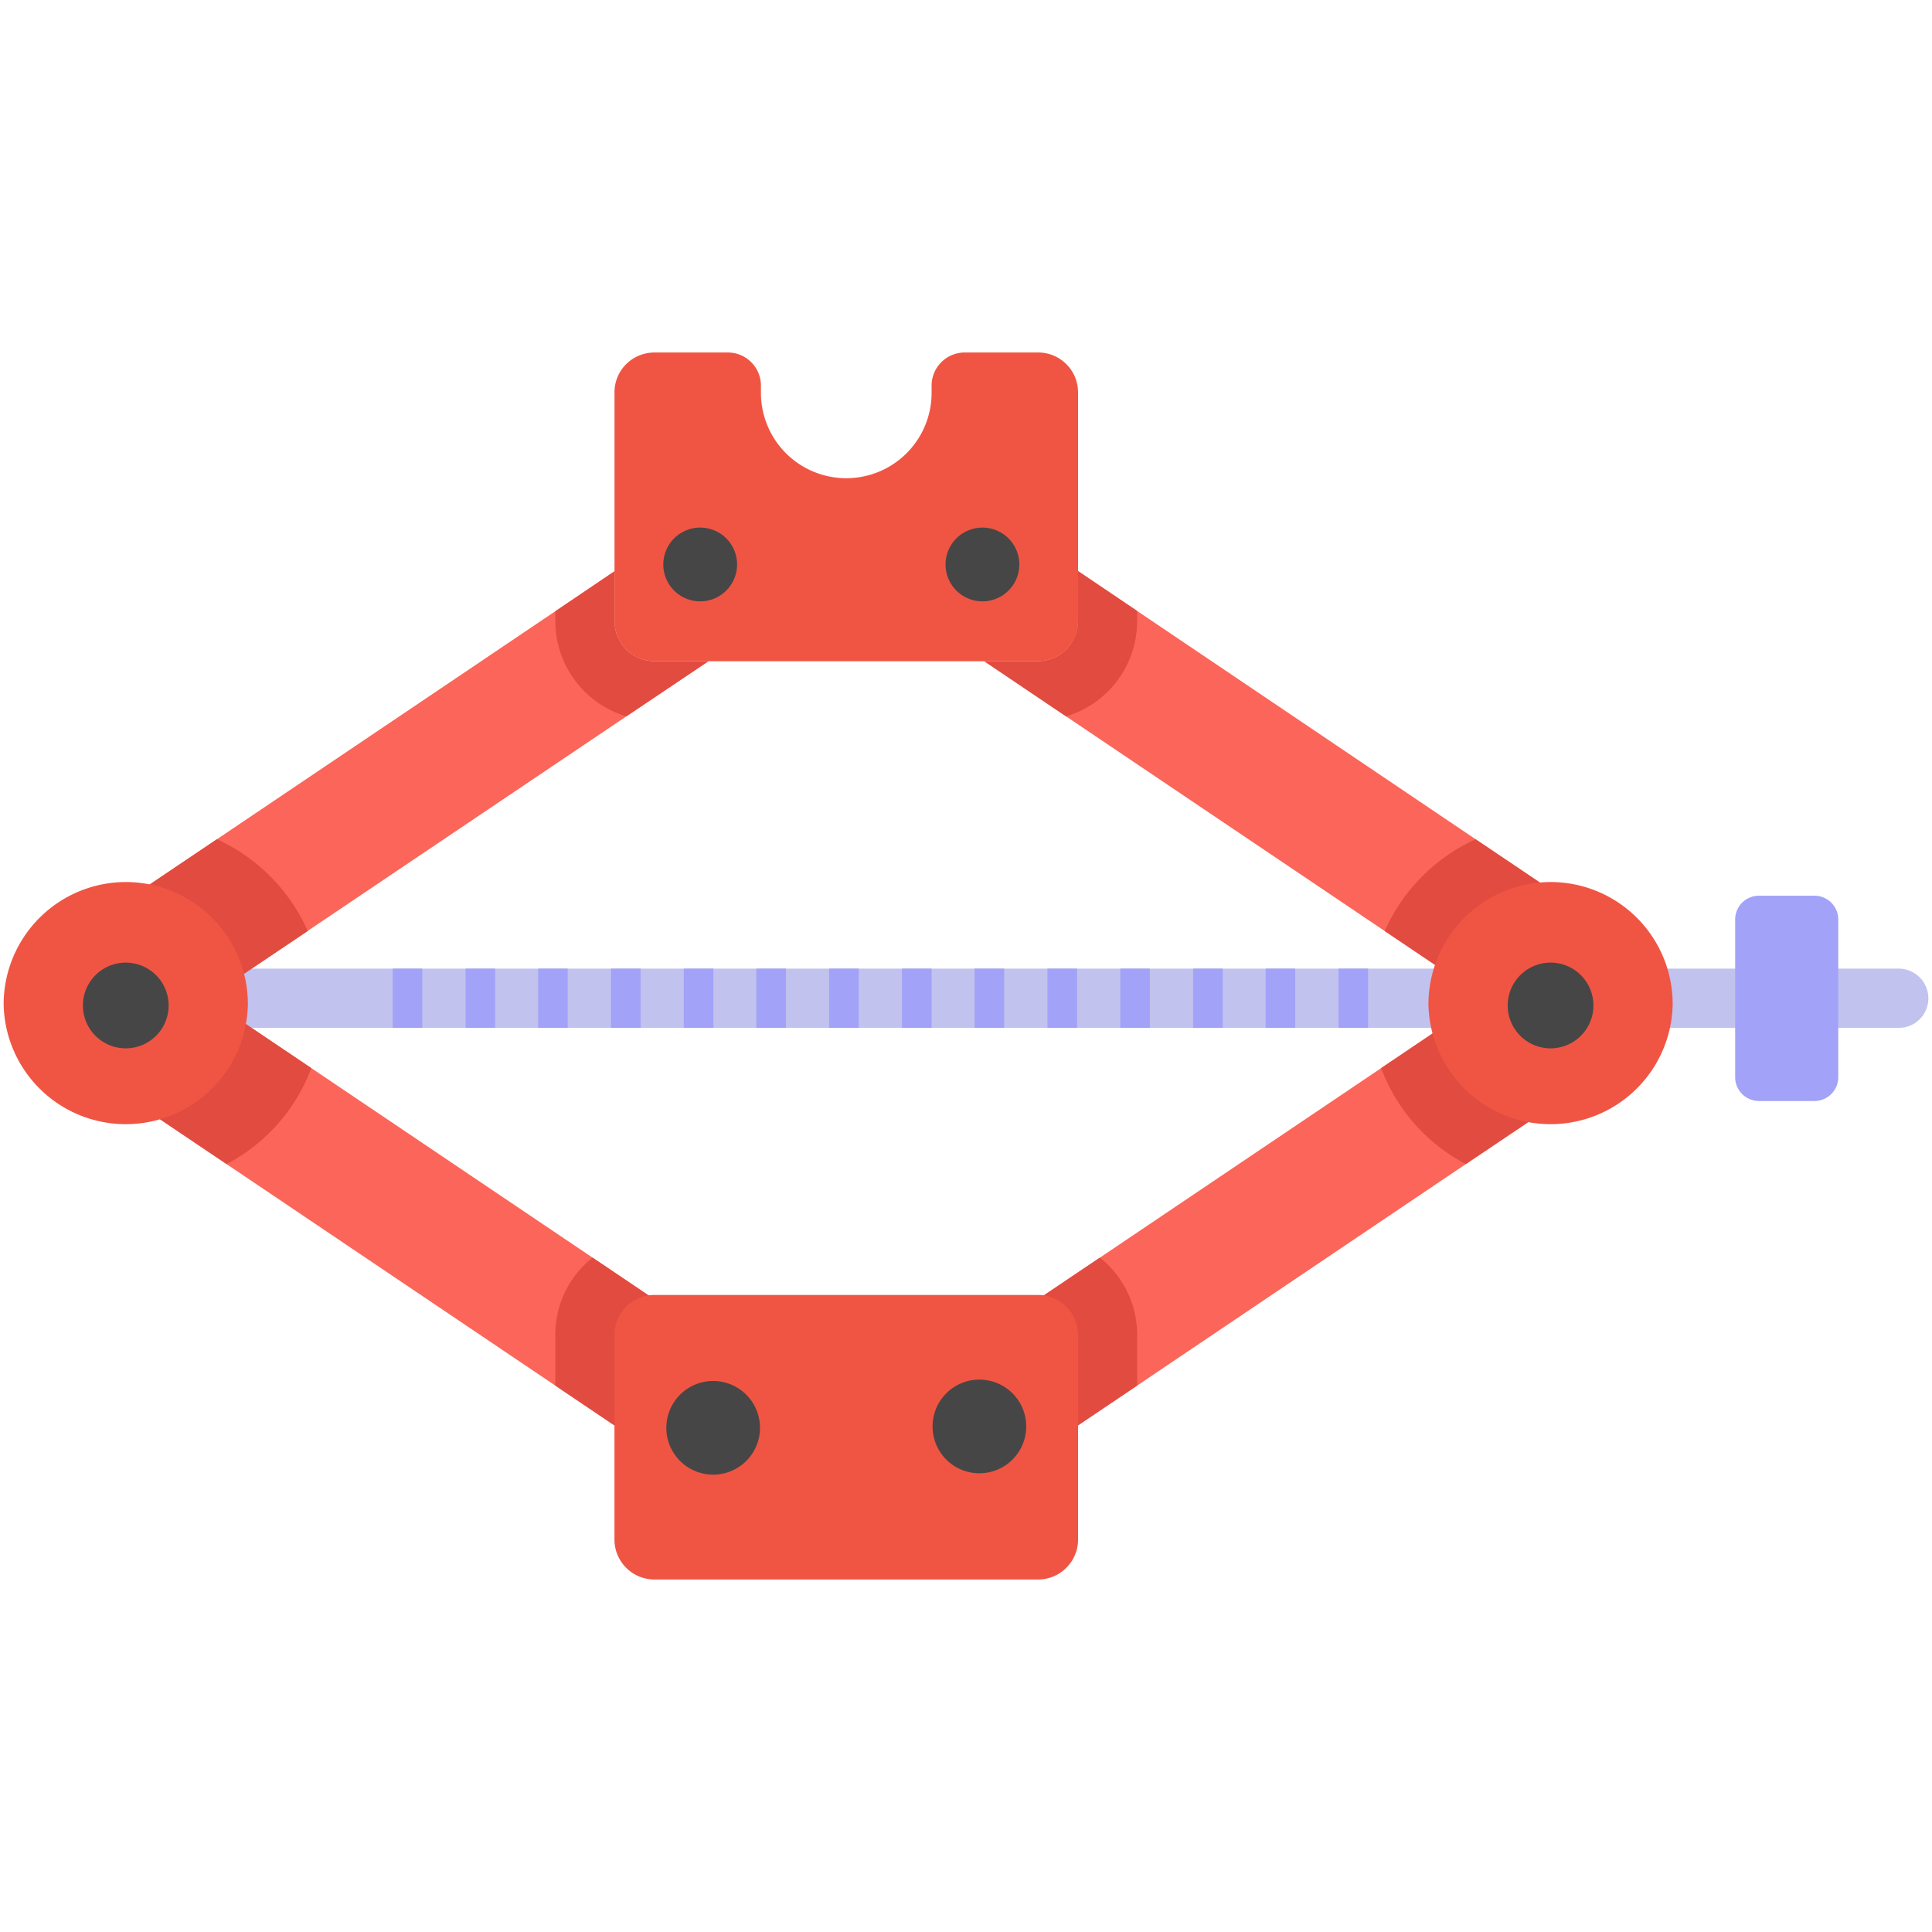
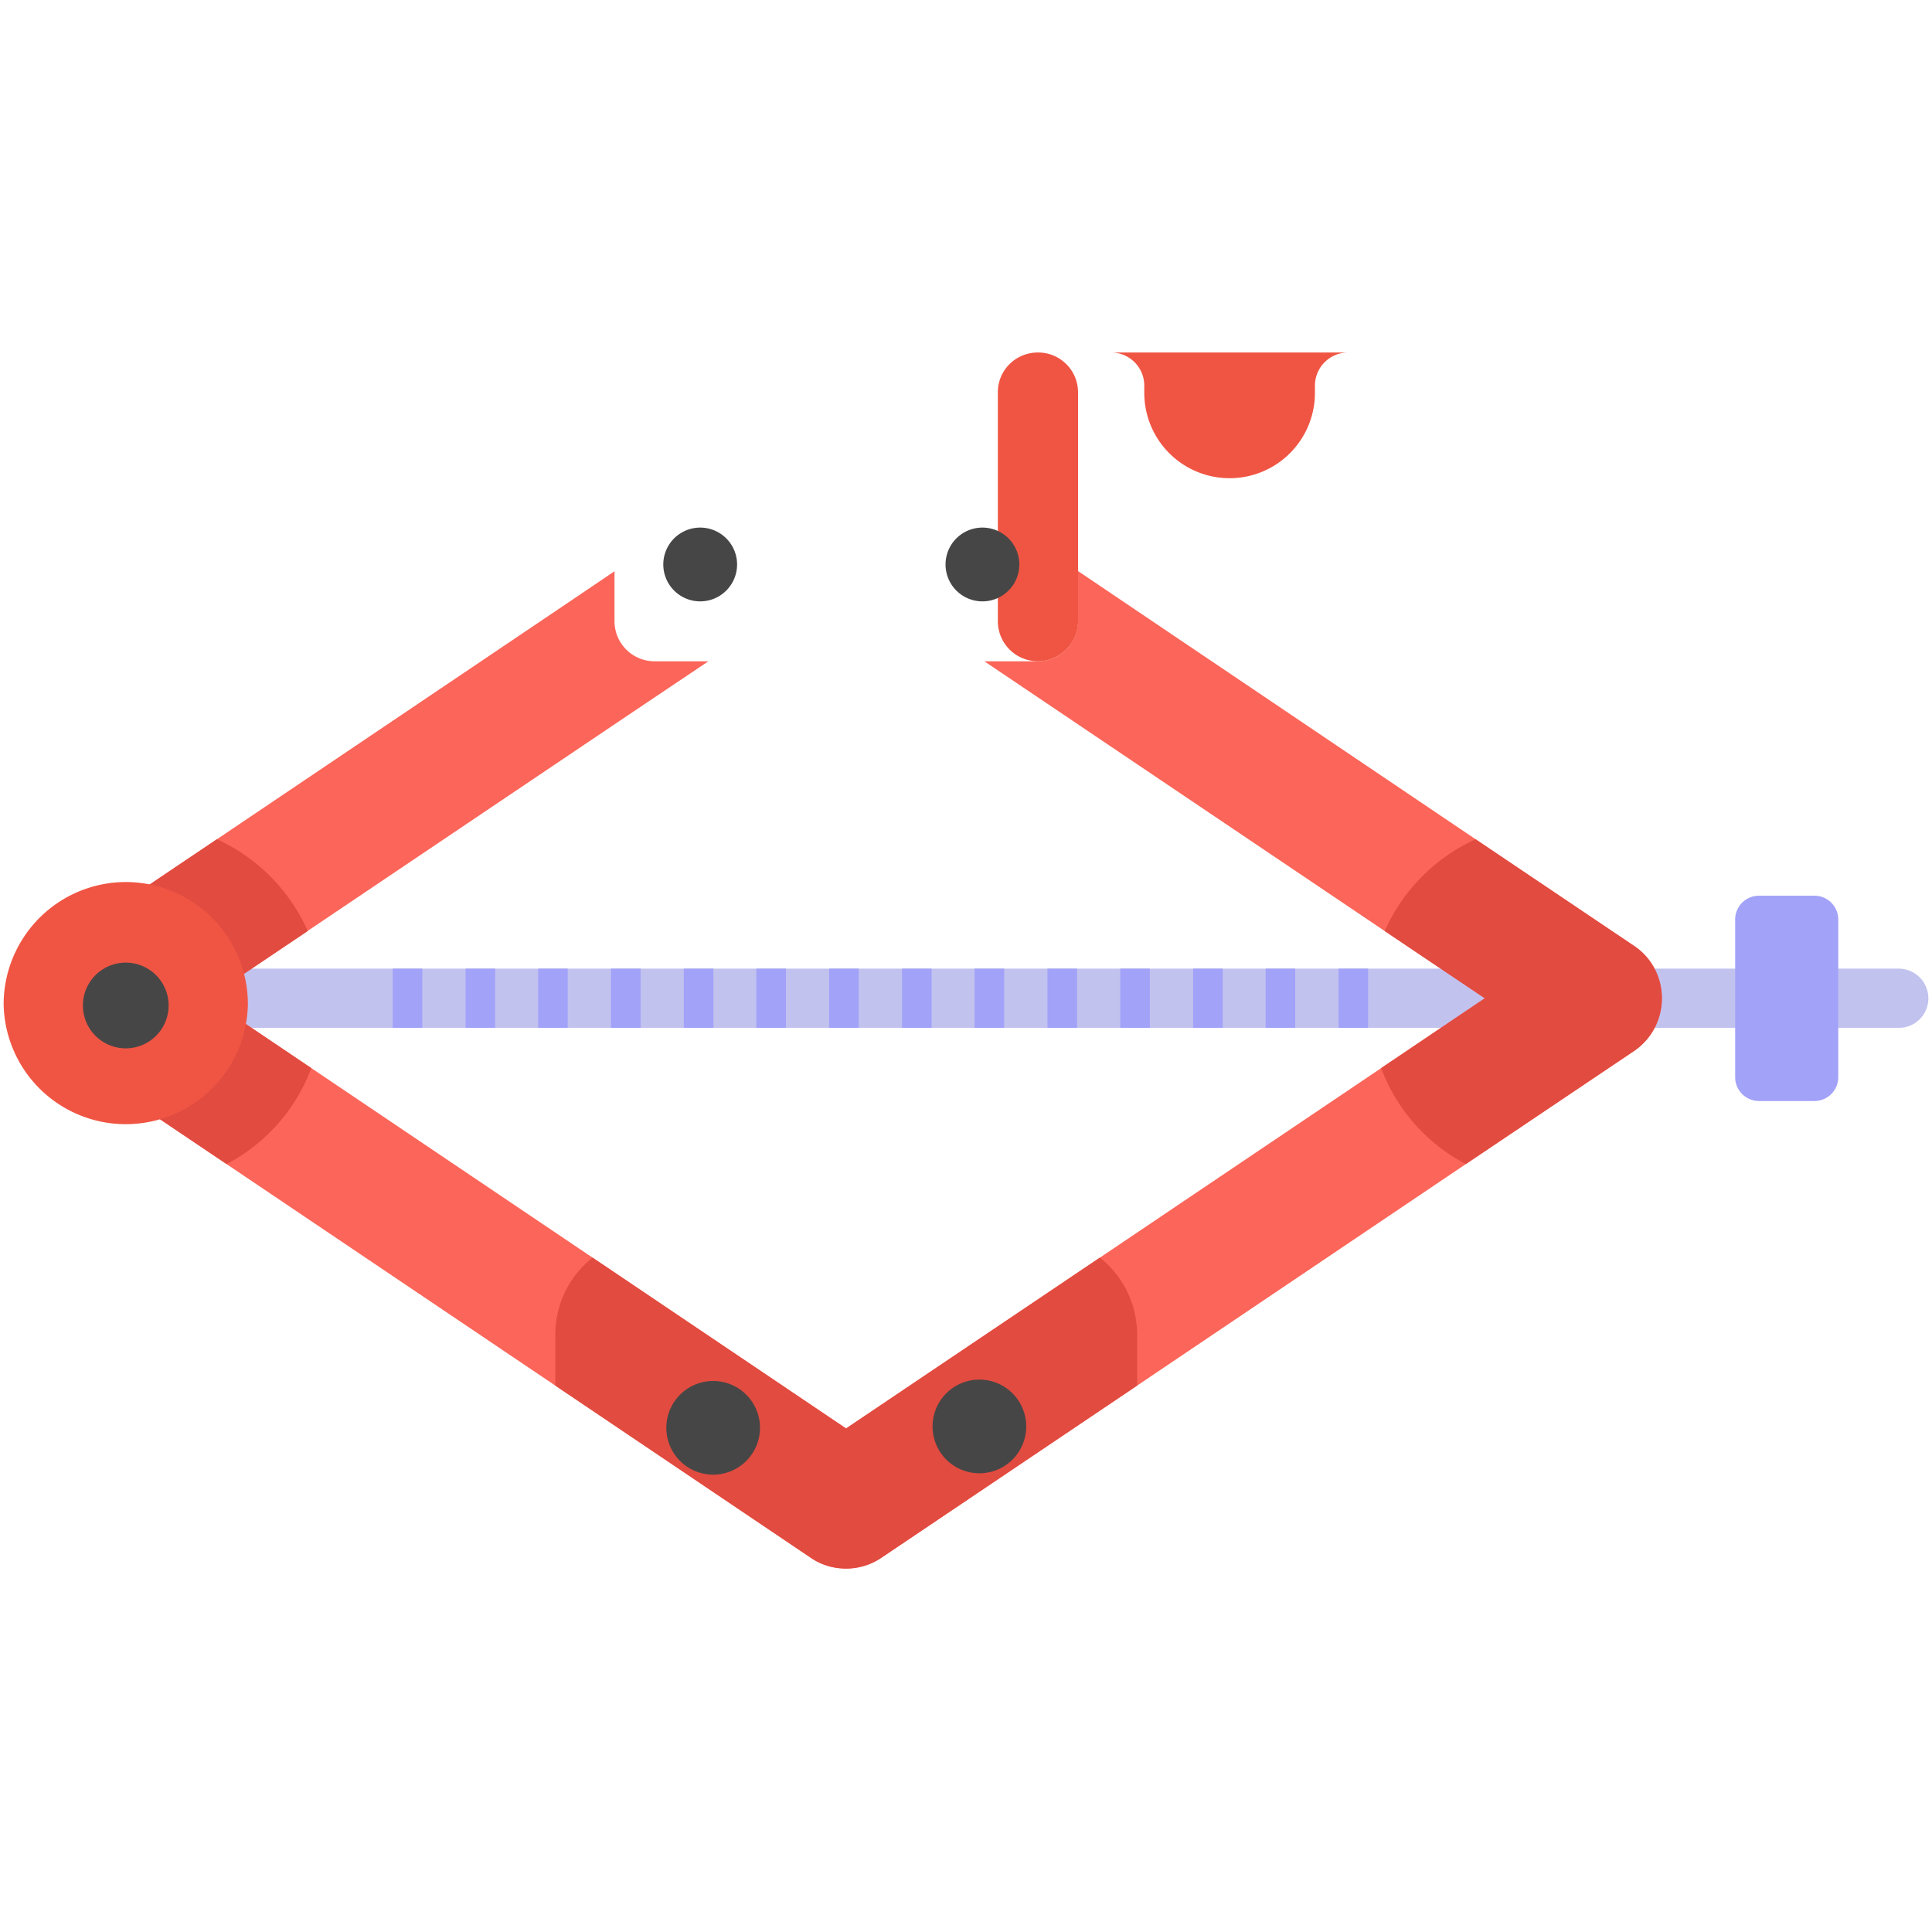
<svg xmlns="http://www.w3.org/2000/svg" version="1.1" width="512" height="512" x="0" y="0" viewBox="0 0 53 53" style="enable-background:new 0 0 512 512" xml:space="preserve">
  <g transform="matrix(1.1,0,0,1.1,-2.65,-2.65)">
    <path fill="#c2c2ef" d="M50.5 27.305a.736.736 0 0 1-.738.738H5.542a.736.736 0 0 1-.738-.738.74.74 0 0 1 .738-.739h44.22a.74.74 0 0 1 .738.739z" opacity="1" data-original="#c2c2ef" />
    <path fill="#fc6559" d="m43.16 25.998-3.951-2.659-8.44-5.693-1.478-.997v1.248a1 1 0 0 1-.997 1.004h-1.336l2.038 1.373 7.946 5.354 2.496 1.677-2.585 1.742-7.015 4.727-6.329 4.26-6.321-4.26-9.6-6.47 10.442-7.03 2.045-1.373h-1.344a1 1 0 0 1-.997-1.004v-1.241l-1.476.997-12.385 8.345a1.573 1.573 0 0 0 0 2.621l12.385 8.345 6.365 4.29c.266.185.576.273.886.273.31 0 .613-.088.886-.273l6.373-4.29 8.197-5.524 4.195-2.82c.435-.296.694-.784.694-1.315 0-.525-.259-1.02-.694-1.307z" opacity="1" data-original="#fc6559" />
    <path fill="#e24b40" d="M43.854 27.305c0 .531-.259 1.019-.694 1.314l-4.195 2.821a4.476 4.476 0 0 1-2.112-2.393l2.585-1.742-2.496-1.677a4.536 4.536 0 0 1 2.267-2.289l3.95 2.659c.436.288.695.782.695 1.307zM3.172 27.305c0 .531.258 1.019.694 1.314l4.195 2.821a4.476 4.476 0 0 0 2.112-2.393l-2.585-1.742 2.496-1.677a4.536 4.536 0 0 0-2.267-2.289l-3.95 2.659a1.566 1.566 0 0 0-.695 1.307z" opacity="1" data-original="#e24b40" />
-     <path fill="#f05543" d="M44.124 27.454a3.046 3.046 0 0 1-6.091 0 3.051 3.051 0 0 1 3.048-3.048 3.046 3.046 0 0 1 3.043 3.048z" opacity="1" data-original="#f05543" />
-     <path fill="#474646" d="M42.147 27.453a1.069 1.069 0 1 1-2.137-.002 1.069 1.069 0 0 1 2.137.002z" opacity="1" data-original="#474646" />
    <path fill="#e24b40" d="M30.768 35.701v1.263l-6.373 4.29a1.565 1.565 0 0 1-.886.273c-.31 0-.62-.088-.886-.273l-6.365-4.29V35.7c0-.783.361-1.477.93-1.927l6.321 4.26 6.329-4.26c.568.45.93 1.144.93 1.927z" opacity="1" data-original="#e24b40" />
-     <path fill="#f05543" d="M29.295 35.7v5.103c0 .55-.447.997-.997.997H18.73a.997.997 0 0 1-.997-.997v-5.102c0-.55.446-.997.997-.997h9.567c.55 0 .997.446.997.997z" opacity="1" data-original="#f05543" />
-     <path fill="#e24b40" d="M18.731 18.9h1.344l-2.045 1.374a2.48 2.48 0 0 1-1.772-2.377v-.244l1.476-.997v1.24a1 1 0 0 0 .997 1.005zM30.768 17.646v.25a2.479 2.479 0 0 1-1.772 2.378l-2.038-1.373h1.336a1 1 0 0 0 .997-1.004v-1.248z" opacity="1" data-original="#e24b40" />
-     <path fill="#f05543" d="M29.295 12.193V17.9c0 .55-.45 1-1 1h-9.56c-.558 0-1.001-.45-1.001-1v-5.707c0-.55.443-.993 1-.993h1.825c.457 0 .827.37.827.827v.18a2.128 2.128 0 0 0 4.256 0v-.18c0-.457.37-.827.828-.827H28.3c.549 0 .994.445.994.993zM8.591 27.454a3.046 3.046 0 0 1-6.091 0 3.051 3.051 0 0 1 3.049-3.048 3.046 3.046 0 0 1 3.042 3.048z" opacity="1" data-original="#f05543" />
+     <path fill="#f05543" d="M29.295 12.193V17.9c0 .55-.45 1-1 1c-.558 0-1.001-.45-1.001-1v-5.707c0-.55.443-.993 1-.993h1.825c.457 0 .827.37.827.827v.18a2.128 2.128 0 0 0 4.256 0v-.18c0-.457.37-.827.828-.827H28.3c.549 0 .994.445.994.993zM8.591 27.454a3.046 3.046 0 0 1-6.091 0 3.051 3.051 0 0 1 3.049-3.048 3.046 3.046 0 0 1 3.042 3.048z" opacity="1" data-original="#f05543" />
    <path fill="#a2a2f9" d="M48.253 25.341v3.932a.594.594 0 0 1-.594.594h-1.383a.594.594 0 0 1-.594-.594v-3.932c0-.328.266-.594.594-.594h1.383c.328 0 .594.266.594.594z" opacity="1" data-original="#a2a2f9" />
    <path fill="#474646" d="M27.83 16.49a.92.92 0 1 1-1.84-.007.92.92 0 0 1 1.84.007zM20.791 16.49a.92.92 0 1 1-1.84-.007.92.92 0 0 1 1.84.007zM6.614 27.453a1.069 1.069 0 1 1-2.137-.002 1.069 1.069 0 0 1 2.137.002zM21.362 37.983a1.168 1.168 0 1 1-2.335 0 1.168 1.168 0 0 1 2.335 0zM28.002 37.983a1.168 1.168 0 1 1-2.336 0 1.168 1.168 0 0 1 2.336 0z" opacity="1" data-original="#474646" />
    <path fill="#a2a2f9" d="M12.203 26.566h.738v1.477h-.738zM14.02 26.566h.738v1.477h-.738zM15.829 26.566h.738v1.477h-.738zM17.646 26.566h.738v1.477h-.738zM19.462 26.566h.738v1.477h-.738zM21.272 26.566h.738v1.477h-.738zM23.088 26.566h.738v1.477h-.738zM24.905 26.566h.738v1.477h-.738zM26.714 26.566h.738v1.477h-.738zM28.531 26.566h.738v1.477h-.738zM30.347 26.566h.738v1.477h-.738zM32.164 26.566h.738v1.477h-.738zM33.973 26.566h.738v1.477h-.738zM35.79 26.566h.738v1.477h-.738z" opacity="1" data-original="#a2a2f9" />
  </g>
</svg>